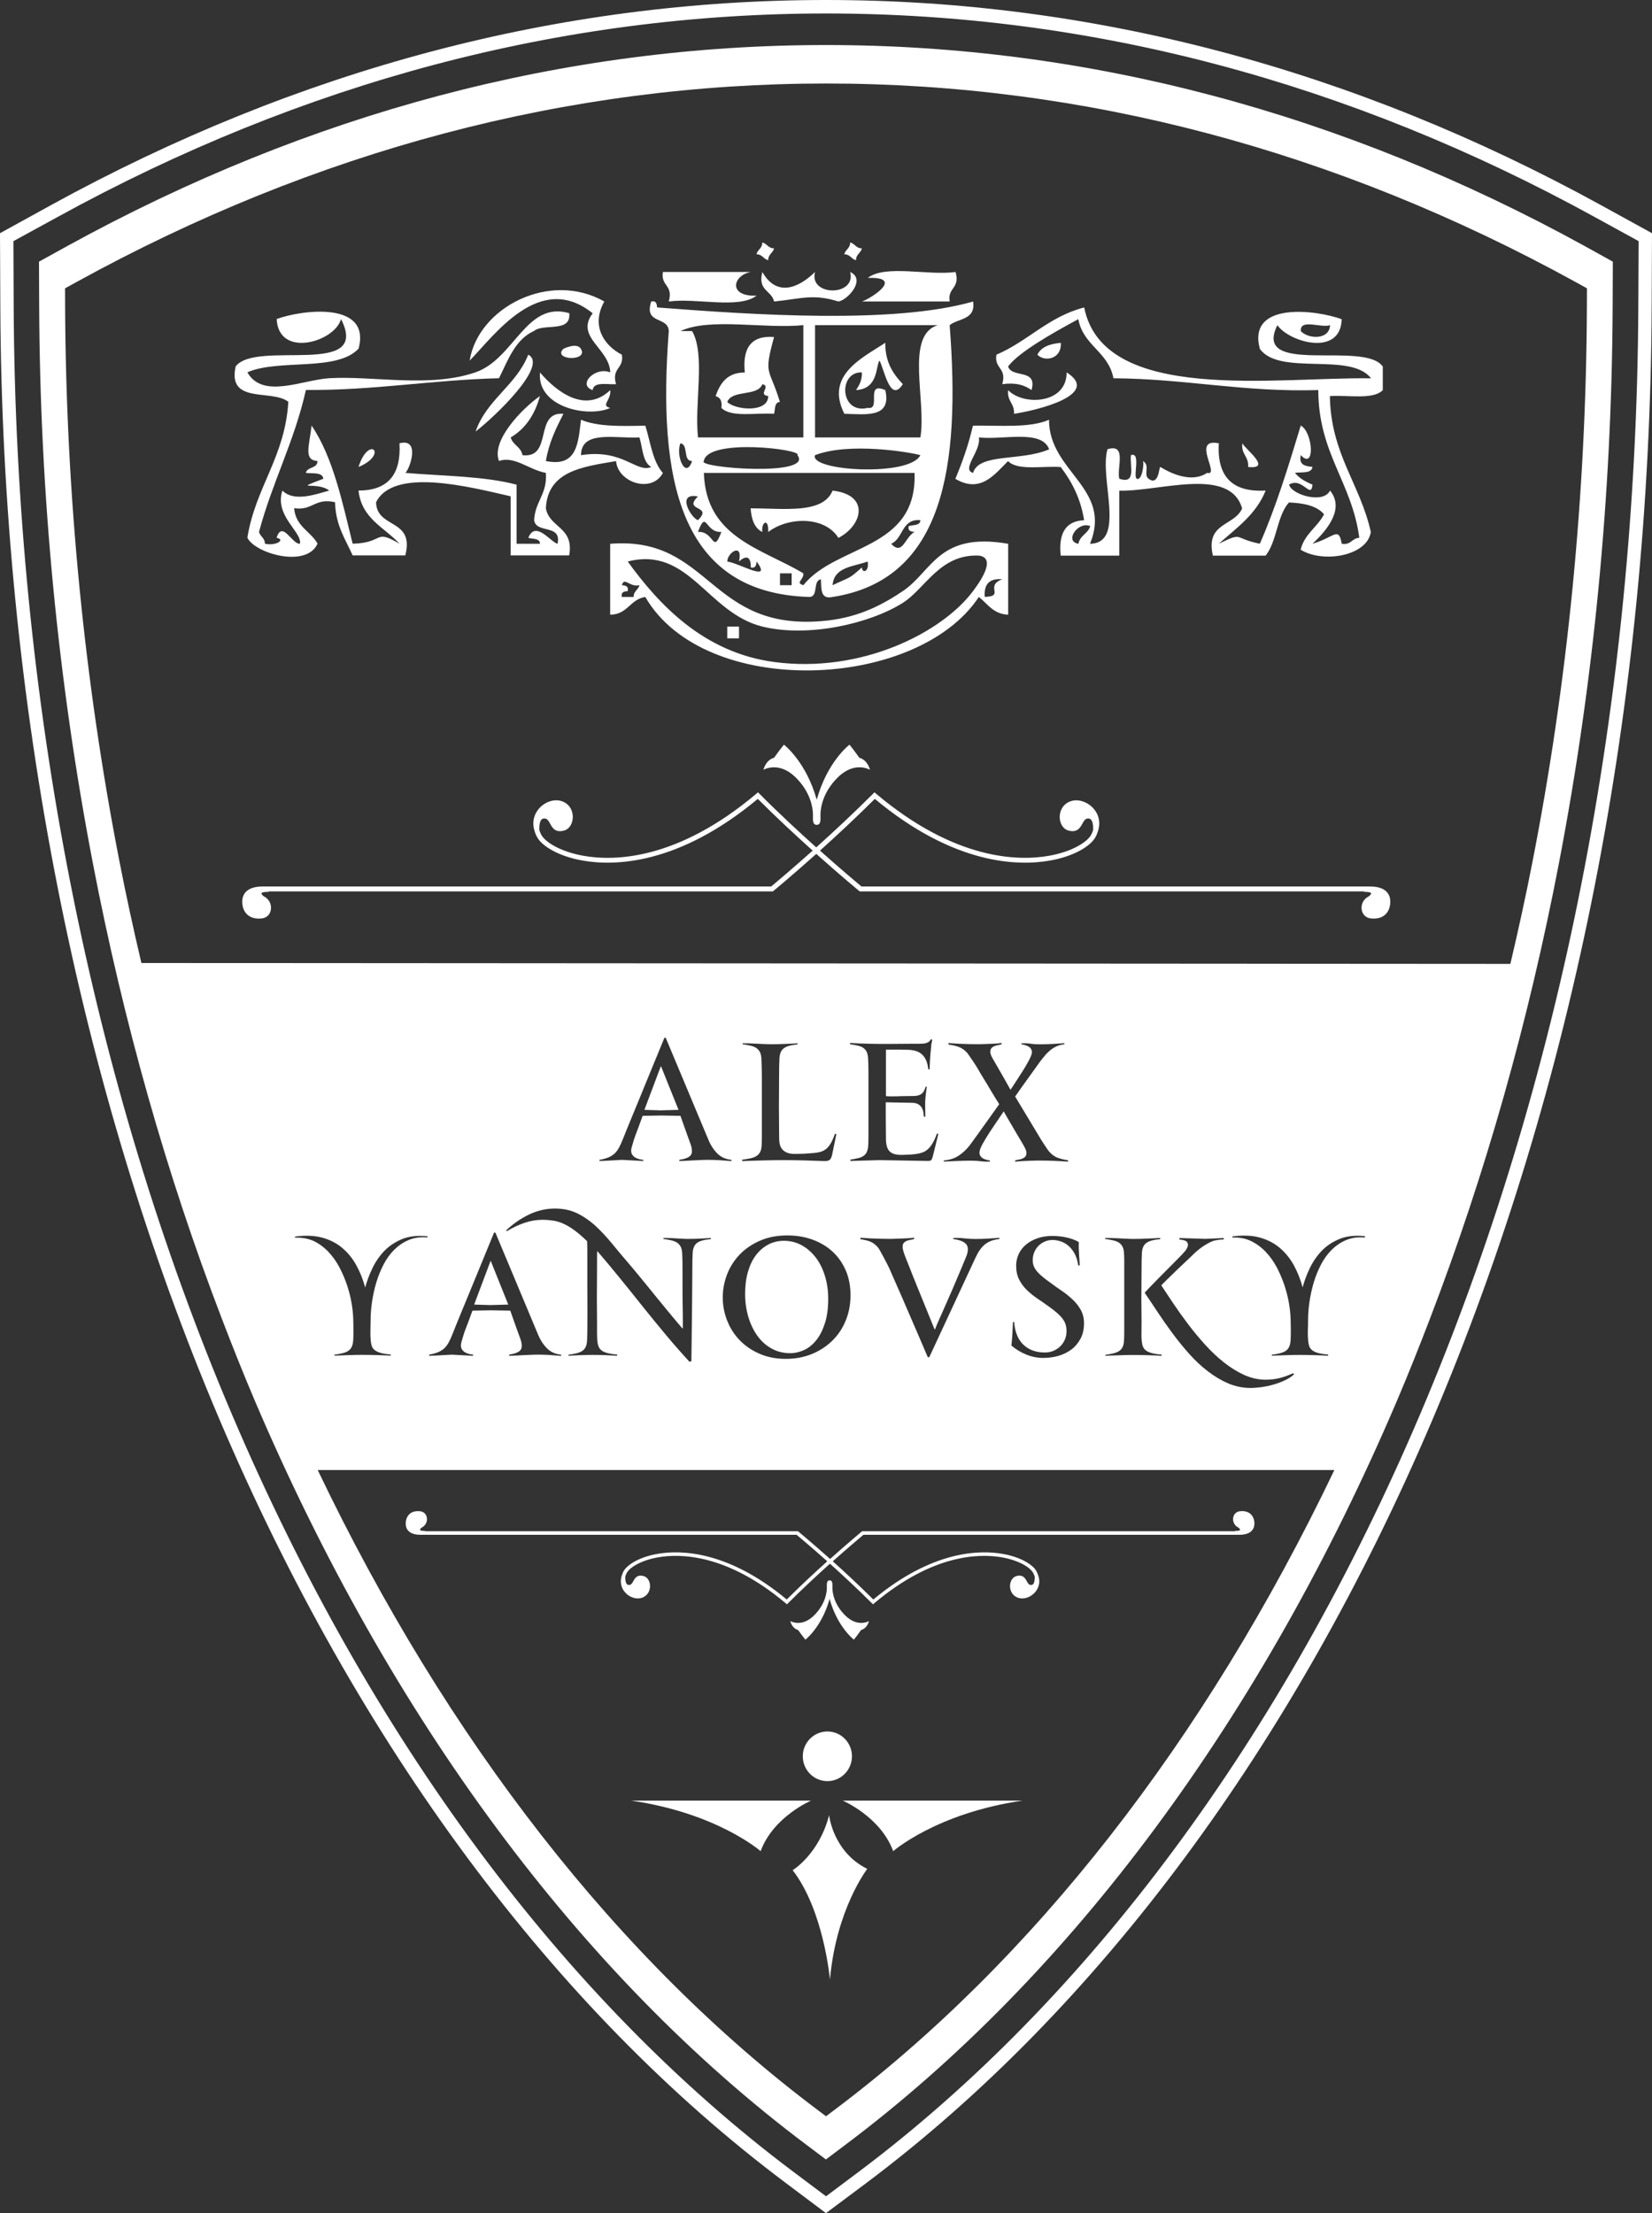
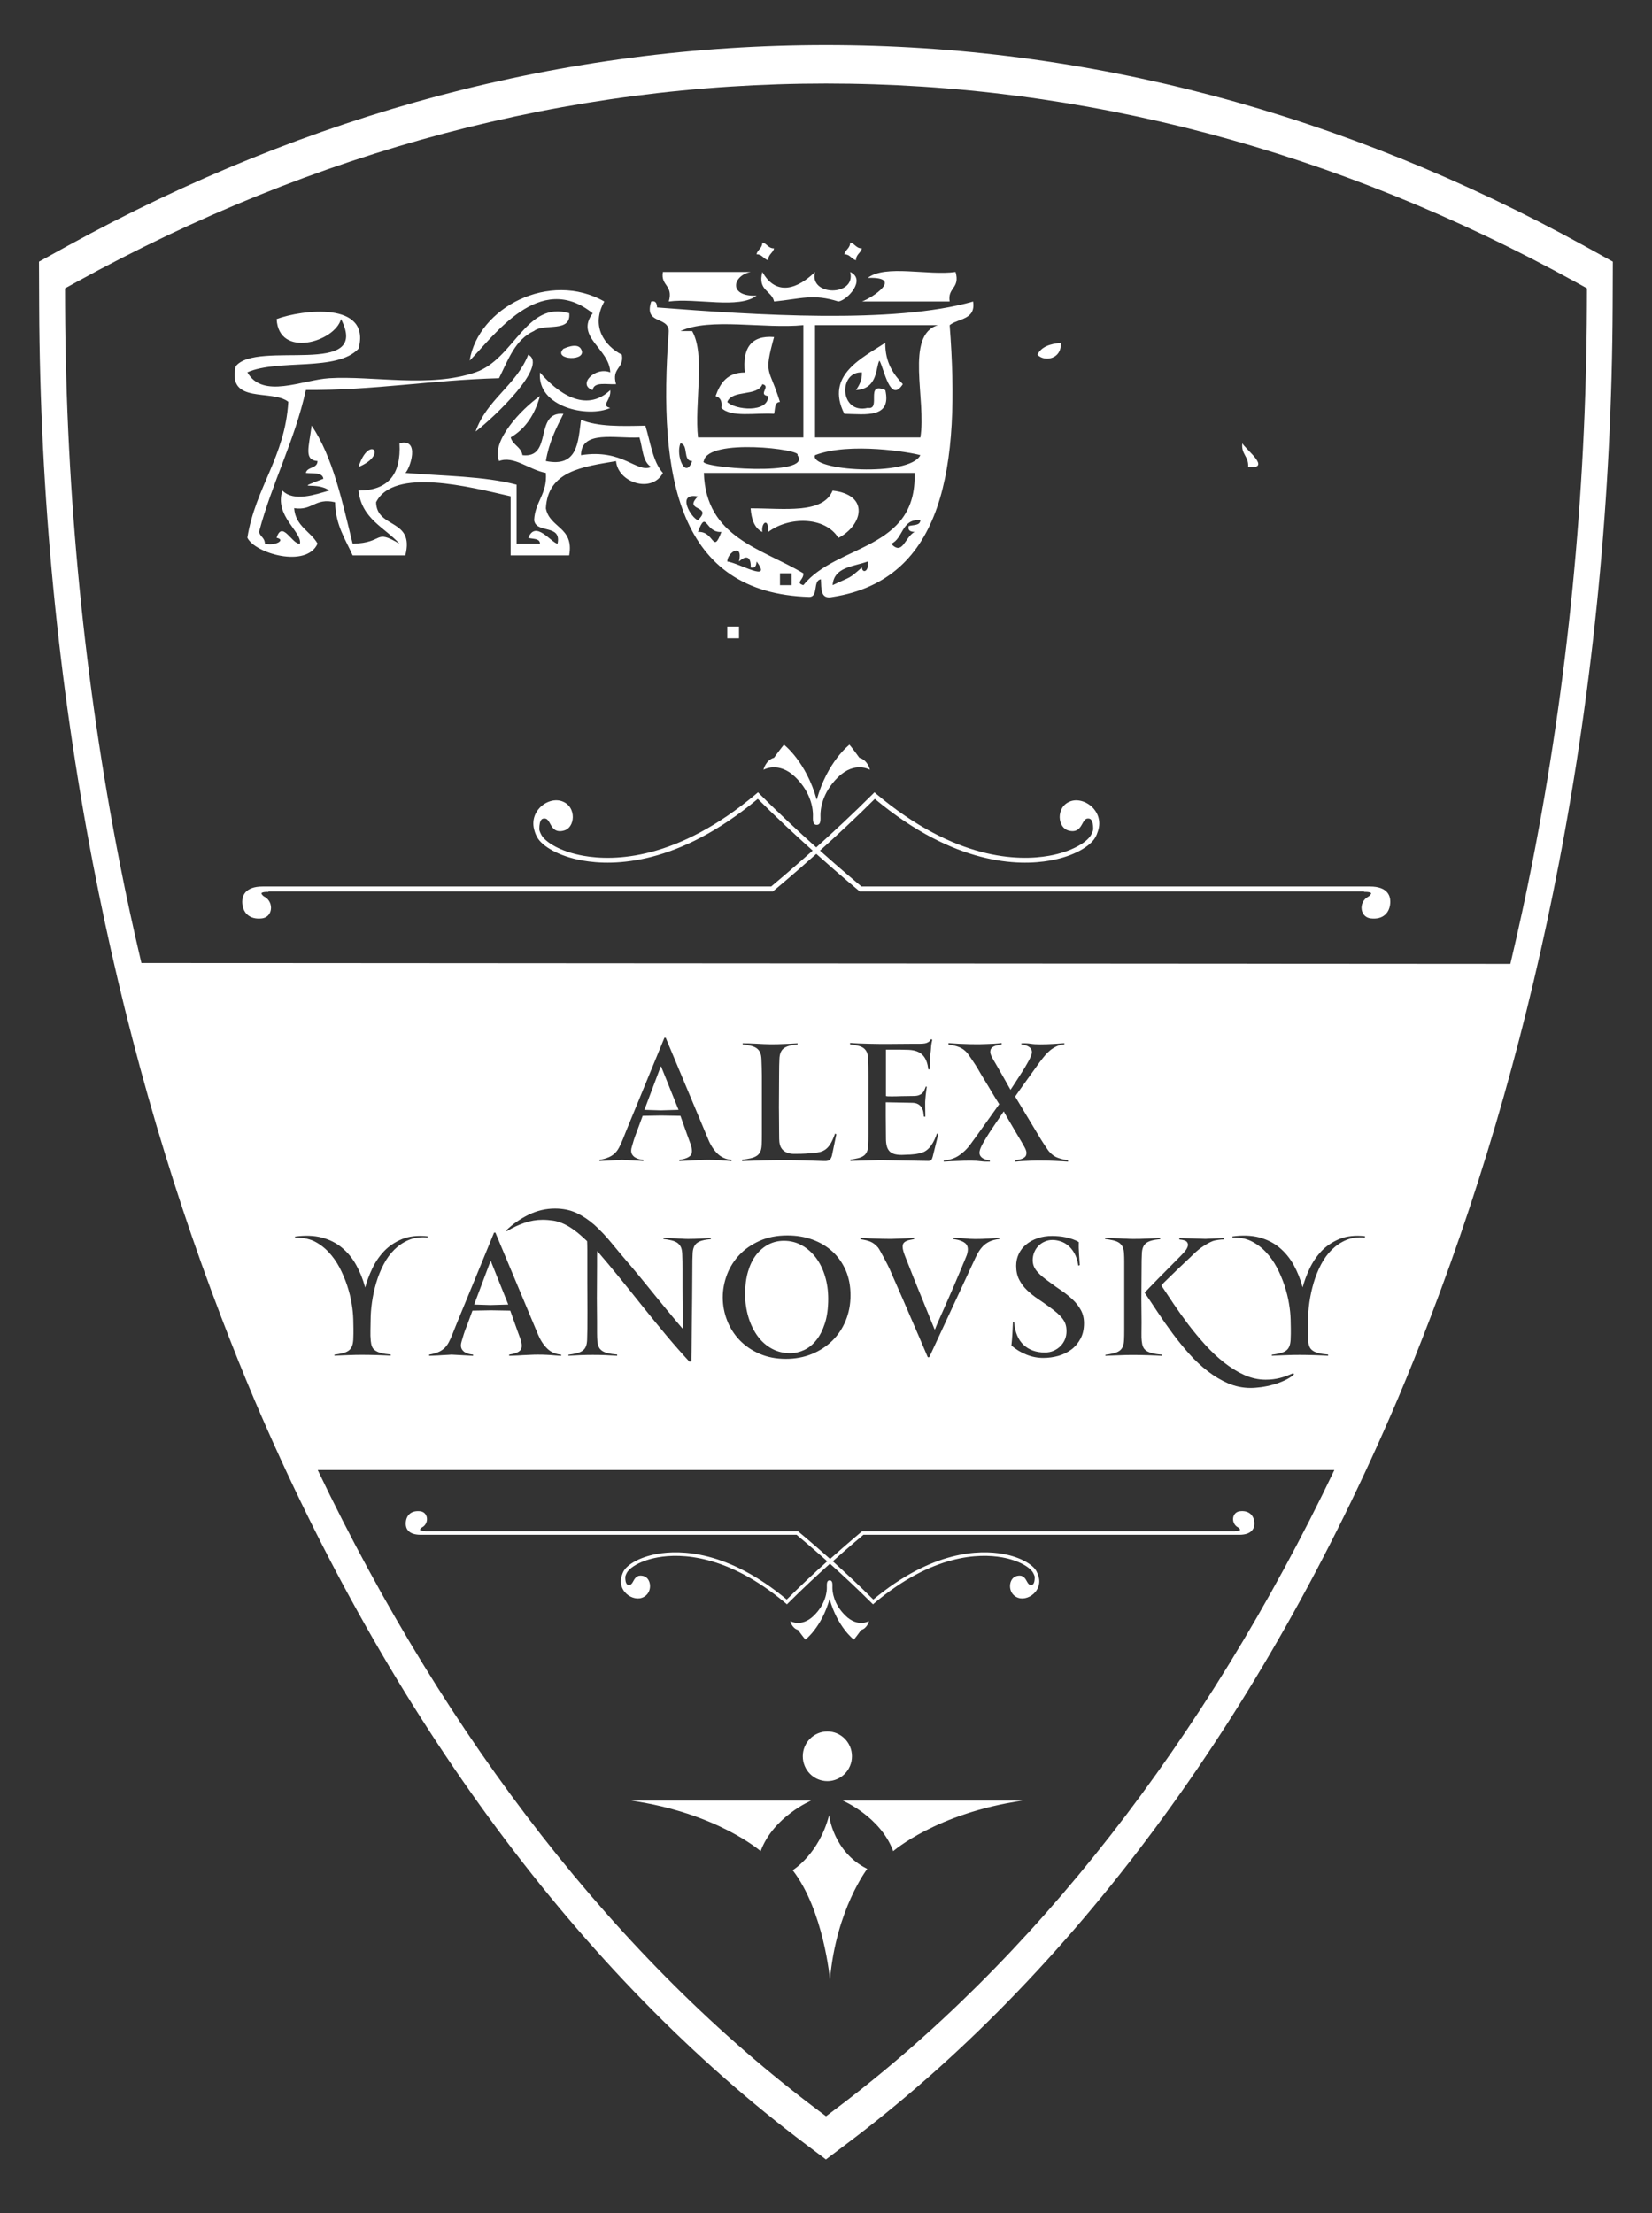
<svg xmlns="http://www.w3.org/2000/svg" width="56" height="75" viewBox="0 0 56 75" fill="none">
  <rect x="0" y="0" width="56" height="75" fill="#333333" stroke="none" />
  <path d="M26.239 8.416C26.04 8.418 26.002 8.253 25.841 8.217C25.841 8.418 25.68 8.456 25.644 8.617C25.841 8.617 25.879 8.779 26.04 8.818C26.04 8.615 26.203 8.578 26.239 8.416Z" fill="white" />
  <path d="M29.217 8.416C29.018 8.418 28.98 8.253 28.819 8.217C28.819 8.418 28.658 8.456 28.619 8.617C28.819 8.617 28.857 8.779 29.016 8.818C29.018 8.615 29.179 8.578 29.217 8.416Z" fill="white" />
  <path d="M25.843 9.217C25.674 9.857 26.156 9.837 26.241 10.218C27.165 10.124 27.565 9.948 28.422 10.218C28.727 10.171 29.373 9.474 28.819 9.217C29.037 10.051 27.41 10.051 27.628 9.217C27.063 9.771 26.322 10.068 25.843 9.217Z" fill="white" />
  <path d="M20.091 10.617C19.483 11.425 20.667 11.812 20.686 12.62C20.182 12.409 19.555 13.041 20.091 13.219C20.127 12.924 20.569 13.037 20.883 13.02C20.72 12.456 21.162 12.503 21.08 12.02C20.48 11.714 20.021 11.043 20.485 10.218C18.634 9.162 16.209 10.423 15.92 12.221C16.746 11.385 18.29 9.168 20.091 10.617Z" fill="white" />
  <path d="M19.692 11.821C19.555 11.59 19.095 11.823 19.097 11.821C18.714 12.206 19.957 12.265 19.692 11.821Z" fill="white" />
  <path d="M28.622 14.023C29.365 14.04 30.227 14.175 30.011 13.221C29.306 12.911 29.89 13.903 29.416 13.822C28.461 14.05 28.408 12.588 29.217 12.62C29.225 12.896 29.122 13.061 29.018 13.219C29.782 13.178 29.681 12.407 29.812 12.219C29.966 12.479 30.172 13.698 30.604 13.018C30.282 12.676 30.005 12.289 30.009 11.616C29.255 12.12 27.954 12.704 28.622 14.023Z" fill="white" />
  <path d="M35.96 11.62C35.592 11.65 35.297 11.752 35.166 12.02C35.399 12.272 35.992 12.18 35.96 11.62Z" fill="white" />
  <path d="M16.122 14.623C16.753 14.142 18.606 12.379 17.907 12.02C17.492 13.069 16.499 13.535 16.122 14.623Z" fill="white" />
  <path d="M20.686 13.221C19.849 14.014 18.89 13.307 18.305 12.623C18.197 13.805 19.942 14.166 20.686 13.824C20.347 13.741 20.726 13.565 20.686 13.221Z" fill="white" />
-   <path d="M34.175 13.221C34.13 13.602 34.397 13.664 34.372 14.023C35.115 13.914 37.356 13.379 36.157 12.62C36.161 13.706 34.672 13.751 34.175 13.221Z" fill="white" />
-   <path d="M30.604 20.031C29.966 20.459 29.164 20.91 28.024 21.032C24.017 21.459 24.127 18.155 20.684 18.428C20.684 19.23 20.684 20.031 20.684 20.831C21.274 20.829 21.357 20.309 21.874 20.23C23.882 23.697 31.089 23.4 33.181 20.23C33.48 20.463 33.666 20.809 34.175 20.831C34.175 20.031 34.175 19.23 34.175 18.428C31.805 18.018 31.608 19.358 30.604 20.031ZM21.478 20.23C21.347 20.23 21.213 20.23 21.08 20.23C21.044 20.059 21.158 20.042 21.279 20.031C21.315 19.86 21.2 19.841 21.08 19.83C21.169 19.533 21.334 19.91 21.675 19.83C21.639 19.991 21.476 20.029 21.478 20.23ZM33.976 19.63C33.359 19.863 34.082 20.207 33.381 20.228C33.347 19.794 33.544 19.593 33.976 19.63ZM32.984 20.031C31.959 21.412 29.232 22.834 26.239 22.434C23.841 22.113 22.323 20.472 21.279 19.029C23.352 18.497 23.973 20.769 25.841 21.233C27.383 21.613 29.473 21.143 30.602 20.431C31.369 19.948 31.856 18.772 33.181 18.828C33.836 18.911 33.124 19.843 32.984 20.031Z" fill="white" />
  <path d="M24.653 21.633C24.786 21.633 24.917 21.633 25.051 21.633C25.051 21.498 25.051 21.365 25.051 21.233C24.919 21.233 24.786 21.233 24.653 21.233C24.653 21.365 24.653 21.498 24.653 21.633Z" fill="white" />
-   <path d="M46.874 13.221C46.874 12.956 46.874 12.687 46.874 12.422C46.241 11.522 42.431 12.77 43.301 11.019C43.693 11.592 45.442 12.105 45.482 10.818C44.642 10.506 42.272 10.196 42.706 11.821C43.369 12.753 45.787 11.915 46.476 12.821C43.288 12.768 37.403 13.702 36.752 10.419C35.541 10.731 34.846 11.564 33.777 12.02C33.694 12.503 34.139 12.456 33.974 13.02C34.435 12.956 34.736 13.052 34.967 13.219C35.177 12.475 34.298 12.828 34.173 12.419C34.524 11.945 35.642 11.306 36.553 10.816C36.718 11.716 37.576 11.919 37.743 12.819C40.177 12.834 42.164 13.296 44.688 13.219C44.688 15.357 45.828 16.342 46.078 18.225C45.823 18.236 45.802 18.482 45.482 18.426C45.379 17.819 45.22 18.221 44.491 18.426C45.046 17.913 45.567 17.214 45.086 16.624C44.862 17.092 43.778 16.763 43.697 16.423C44.148 16.148 44.443 16.941 44.491 16.423C44.256 16.325 44.042 16.209 43.896 16.023C44.129 15.991 44.459 16.058 44.491 15.822C44.248 15.799 44.021 15.763 44.093 15.423C44.593 15.955 44.506 14.636 44.093 14.422C43.676 15.803 43.254 17.18 42.706 18.426C41.774 18.24 42.176 18.012 41.316 18.426C41.912 17.894 42.581 17.434 42.903 16.624C41.778 16.69 41.249 16.156 41.316 15.023C40.355 14.829 41.391 16.143 40.918 16.026C40.26 16.464 39.351 15.822 39.33 15.825C39.288 15.829 39.283 16.485 38.934 16.224C38.747 16.088 39.006 15.752 38.735 15.624C38.8 15.656 38.716 16.308 38.536 16.224C38.394 16.156 38.688 15.309 38.337 15.423C38.29 15.778 38.536 16.425 37.941 16.224C37.852 15.846 38.209 15.019 37.542 15.224C37.254 16.201 38.186 18.409 36.949 18.428C37.724 16.543 35.554 15.991 35.56 14.224C34.92 14.512 33.895 14.412 32.98 14.425C32.832 15.074 32.62 15.664 32.385 16.227C33.241 16.733 33.713 16.077 34.171 15.626C34.499 15.961 35.335 15.784 35.956 15.827C36.331 16.319 36.63 16.883 36.75 17.629C36.115 17.657 35.878 18.082 35.956 18.83C36.619 18.83 37.28 18.83 37.941 18.83C37.941 18.097 37.941 17.362 37.941 16.628C39.29 16.665 41.689 15.793 42.106 17.229C41.848 17.836 40.853 17.699 41.115 18.83C41.71 18.83 42.306 18.83 42.901 18.83C43.288 18.354 43.284 17.483 43.693 17.028C44.201 17.049 44.639 17.141 44.883 17.428C44.656 17.868 44.22 18.093 44.089 18.629C44.851 19.097 46.344 18.843 46.469 18.029C46.105 16.395 45.114 15.391 45.08 13.424C45.709 13.381 46.544 13.557 46.874 13.221ZM45.086 11.019C45.065 11.528 44.347 11.494 44.095 11.22C44.061 10.784 44.798 11.128 45.086 11.019ZM32.985 16.026C32.569 15.91 33.27 15.269 33.181 14.824C34.016 14.916 35.314 14.542 35.564 15.226C34.622 15.639 33.186 15.344 32.985 16.026ZM36.557 18.428C36.064 18.347 36.547 17.652 36.956 17.828C36.884 18.09 36.604 18.142 36.557 18.428Z" fill="white" />
  <path d="M18.504 17.227C18.568 15.957 19.752 15.818 20.883 15.626C20.948 16.359 22.094 16.729 22.471 16.028C22.124 15.643 22.05 14.982 21.876 14.425C21.061 14.444 20.25 14.463 19.695 14.224C19.597 14.993 19.58 15.844 18.504 15.624C18.608 14.993 18.852 14.508 19.099 14.023C18.089 13.939 18.756 15.545 17.71 15.425C17.663 15.139 17.384 15.087 17.312 14.824C17.812 14.529 18.131 14.05 18.303 13.422C17.676 13.862 16.643 14.944 16.916 15.624C17.428 15.434 17.935 15.923 18.504 16.026C18.557 16.746 18.138 16.99 18.106 17.627C18.17 18.099 19.047 17.744 18.9 18.428C18.665 18.371 18.151 17.62 17.909 18.227C18.064 18.272 18.301 18.234 18.305 18.428C18.041 18.428 17.776 18.428 17.511 18.428C17.511 17.761 17.511 17.092 17.511 16.425C16.414 16.133 15.022 16.133 13.741 16.026C13.896 15.889 14.258 14.833 13.542 15.023C13.603 16.088 13.144 16.624 12.153 16.624C12.258 17.584 13.036 17.87 13.542 18.426C12.661 17.909 13.051 18.396 11.954 18.426C11.598 16.983 11.286 15.495 10.564 14.422C10.467 15.177 10.3 15.59 10.763 15.624C10.761 15.889 10.416 15.808 10.367 16.026C10.6 16.055 10.928 15.991 10.962 16.224C9.859 16.648 10.746 16.297 11.159 16.624C10.706 16.752 9.963 17.022 9.573 16.624C9.291 17.483 10.246 18.024 10.168 18.426C9.903 18.456 9.569 17.612 9.376 18.225C9.694 18.287 9.359 18.509 8.98 18.426C8.98 18.225 8.817 18.187 8.781 18.024C9.228 16.342 9.98 14.961 10.369 13.217C12.697 13.23 14.66 12.875 16.916 12.817C17.225 12.195 17.464 11.502 18.106 11.214C18.436 10.947 19.368 11.287 19.296 10.613C17.833 10.184 17.439 12.159 16.122 12.616C14.571 13.153 12.64 12.729 11.162 12.817C10.244 12.873 8.904 13.535 8.385 12.616C9.45 12.154 11.418 12.605 12.155 11.815C12.589 10.192 10.217 10.5 9.378 10.812C9.446 12.154 11.354 11.586 11.56 10.812C12.591 12.828 8.7 11.502 7.989 12.415C7.697 13.713 9.217 13.176 9.774 13.617C9.658 15.5 8.664 16.5 8.385 18.221C8.637 18.755 10.395 19.264 10.765 18.422C10.524 17.999 10.018 17.84 9.971 17.221C10.596 17.319 10.672 16.859 11.358 17.02C11.375 17.804 11.708 18.268 11.954 18.822C12.551 18.822 13.144 18.822 13.739 18.822C14.063 17.56 12.769 17.932 12.748 17.02C13.347 15.827 15.933 16.504 17.31 16.819C17.31 17.488 17.31 18.155 17.31 18.822C17.973 18.822 18.631 18.822 19.294 18.822C19.468 17.853 18.629 17.9 18.504 17.227ZM21.677 14.824C21.787 15.181 21.779 15.656 22.075 15.825C21.577 16.043 21.124 15.2 19.695 15.425C19.699 14.563 20.861 14.869 21.677 14.824ZM9.772 11.22C10.96 11.836 10.744 10.479 9.772 11.22V11.22Z" fill="white" />
  <path d="M12.153 15.825C12.506 14.715 13.184 15.397 12.153 15.825V15.825Z" fill="white" />
  <path d="M42.113 15.023C42.068 15.402 42.337 15.466 42.31 15.825C43.14 15.91 42.219 15.226 42.113 15.023Z" fill="white" />
  <path d="M28.223 16.626C27.895 17.43 26.565 17.223 25.445 17.227C25.472 17.601 25.574 17.896 25.841 18.029C25.796 17.689 26.065 17.532 26.04 18.029C26.726 17.505 27.965 17.49 28.42 18.229C29.244 17.802 29.494 16.769 28.223 16.626Z" fill="white" />
  <path d="M22.67 11.22C22.293 16.205 23.001 20.098 27.431 20.23C27.758 20.228 27.541 19.674 27.827 19.632C27.846 19.946 27.8 20.326 28.226 20.23C32.006 19.642 32.561 15.797 32.192 11.019C32.487 10.782 33.08 10.846 32.987 10.218C30.308 10.989 25.566 10.673 22.274 10.419C22.264 10.297 22.245 10.181 22.075 10.218C21.819 11.009 22.651 10.703 22.67 11.22ZM23.659 16.825C23.13 17.34 24.191 17.111 23.659 17.627C23.435 17.565 22.903 16.678 23.659 16.825ZM23.659 18.026C23.956 17.238 23.894 18.063 24.454 18.026C24.157 18.815 24.221 17.99 23.659 18.026ZM23.858 15.624C23.992 14.835 27.23 15.23 27.031 15.423C27.599 16.169 23.594 15.852 23.858 15.624ZM24.653 19.029C24.655 18.723 25.195 18.371 25.051 19.029C25.294 18.805 25.46 18.856 25.449 19.23C25.618 19.266 25.635 19.151 25.648 19.029C26.201 19.771 25.051 19.08 24.653 19.029ZM26.836 19.831C26.705 19.831 26.572 19.831 26.44 19.831C26.44 19.698 26.44 19.563 26.44 19.429C26.574 19.429 26.705 19.429 26.836 19.429C26.836 19.563 26.836 19.696 26.836 19.831ZM27.232 19.831C26.944 19.743 27.253 19.655 27.232 19.429C25.822 18.584 23.928 18.225 23.86 16.026C26.241 16.026 28.622 16.026 31.002 16.026C31.093 18.655 28.359 18.43 27.232 19.831ZM29.217 19.23C28.749 19.64 28.886 19.518 28.224 19.831C28.27 19.209 28.927 19.206 29.414 19.029C29.469 19.386 29.225 19.439 29.217 19.23ZM30.803 17.828C30.767 17.997 30.881 18.016 31.002 18.026C30.661 18.215 30.602 18.843 30.208 18.428C30.627 18.251 30.553 17.573 31.199 17.627C31.195 17.821 30.956 17.781 30.803 17.828ZM27.628 11.019C29.016 11.019 30.405 11.019 31.796 11.019C30.665 11.349 31.413 13.572 31.199 14.824C30.009 14.824 28.819 14.824 27.628 14.824C27.628 13.555 27.628 12.287 27.628 11.019ZM27.628 15.425C28.804 14.972 30.884 15.331 31.199 15.425C30.831 16.171 27.414 15.959 27.628 15.425ZM27.232 11.019C27.232 12.287 27.232 13.555 27.232 14.824C26.042 14.824 24.852 14.824 23.662 14.824C23.532 13.687 23.922 12.024 23.462 11.22C23.331 11.22 23.198 11.22 23.066 11.22C24.06 10.754 25.907 11.152 27.232 11.019ZM23.066 15.023C23.352 15.068 23.134 15.622 23.462 15.624C23.238 16.267 22.895 15.431 23.066 15.023Z" fill="white" />
  <path d="M22.67 10.218C23.6 10.089 25.047 10.481 25.646 10.019C24.672 10.06 24.835 9.333 25.447 9.217C24.453 9.217 23.462 9.217 22.471 9.217C22.389 9.7 22.833 9.651 22.67 10.218Z" fill="white" />
  <path d="M29.217 10.218C30.208 10.218 31.199 10.218 32.192 10.218C32.112 9.737 32.555 9.784 32.392 9.217C31.462 9.348 30.015 8.956 29.416 9.418C30.665 9.375 29.551 10.104 29.217 10.218Z" fill="white" />
  <path d="M24.453 13.822C24.784 14.157 25.618 13.982 26.239 14.023C26.283 13.869 26.245 13.627 26.438 13.623C26.076 12.43 25.875 12.749 26.239 11.421C25.451 11.359 25.165 11.806 25.248 12.623C24.653 12.623 24.413 12.982 24.257 13.424C24.411 13.465 24.487 13.589 24.453 13.822ZM25.843 13.02C26.154 13.091 25.669 13.373 26.042 13.422C26.038 14.003 24.919 13.894 24.653 13.623C24.82 13.191 25.676 13.452 25.843 13.02Z" fill="white" />
-   <path d="M27.999 75L26.627 73.97C18.773 68.081 12.142 59.139 7.444 48.113C2.641 36.829 0.07 23.785 0.011 10.391L0 7.903L1.713 6.96C10.113 2.341 18.957 0 27.999 0C37.042 0 45.885 2.343 54.285 6.96L56 7.903L55.989 10.393C55.93 23.787 53.361 36.833 48.556 48.115C43.86 59.141 37.227 68.083 29.376 73.972L27.999 75ZM0.455 8.172L0.464 10.389C0.523 23.721 3.079 36.705 7.862 47.931C12.527 58.885 19.108 67.76 26.898 73.602L28.001 74.429L29.105 73.602C36.892 67.762 43.472 58.885 48.138 47.931C52.918 36.705 55.477 23.723 55.536 10.389L55.547 8.172L54.071 7.362C45.739 2.781 36.968 0.457 28.003 0.457C19.038 0.457 10.268 2.781 1.936 7.362L0.455 8.172Z" fill="white" />
  <path d="M46.44 30.042C46.44 30.042 29.259 30.042 29.202 30.042C29.087 29.946 28.533 29.484 27.796 28.826C28.359 28.319 29.013 27.714 29.655 27.073C32.36 29.326 34.533 29.351 35.594 29.163C36.428 29.016 36.964 28.665 37.125 28.385C37.167 28.315 37.195 28.242 37.218 28.169C37.246 28.082 37.263 27.994 37.263 27.909C37.263 27.733 37.206 27.569 37.089 27.425C36.89 27.18 36.56 27.064 36.301 27.15C36.017 27.246 35.92 27.494 35.922 27.693C35.926 27.913 36.041 28.092 36.204 28.142C36.513 28.233 36.615 28.05 36.689 27.917C36.733 27.836 36.773 27.765 36.839 27.744C36.928 27.725 36.964 27.757 36.975 27.767C37.04 27.827 37.057 27.971 37.057 28.071C37.057 28.099 37.055 28.118 37.053 28.135C37.036 28.191 37.013 28.248 36.981 28.302C36.843 28.541 36.341 28.862 35.562 29.001C34.524 29.185 32.381 29.157 29.7 26.9L29.642 26.85L29.59 26.904C28.927 27.567 28.249 28.195 27.669 28.717C27.09 28.197 26.41 27.569 25.748 26.904L25.695 26.85L25.637 26.9C22.956 29.159 20.815 29.187 19.775 29.001C18.996 28.862 18.494 28.541 18.356 28.302C18.324 28.246 18.301 28.191 18.284 28.135C18.284 28.118 18.282 28.097 18.282 28.071C18.282 27.973 18.297 27.829 18.362 27.767C18.375 27.757 18.411 27.725 18.5 27.744C18.566 27.765 18.606 27.836 18.65 27.917C18.724 28.052 18.824 28.236 19.135 28.142C19.299 28.092 19.413 27.913 19.417 27.693C19.419 27.492 19.324 27.246 19.04 27.15C18.782 27.062 18.451 27.177 18.252 27.425C18.136 27.569 18.079 27.735 18.079 27.909C18.079 27.994 18.096 28.082 18.123 28.169C18.144 28.24 18.174 28.313 18.216 28.385C18.377 28.665 18.915 29.016 19.75 29.163C20.809 29.351 22.984 29.326 25.688 27.073C26.33 27.714 26.984 28.319 27.548 28.826C26.813 29.482 26.256 29.946 26.142 30.042C26.082 30.042 8.904 30.042 8.904 30.042C8.302 30.042 8.211 30.365 8.211 30.557C8.211 30.739 8.273 30.897 8.385 30.997C8.506 31.104 8.671 31.147 8.88 31.123C9.039 31.104 9.154 30.993 9.181 30.833C9.213 30.651 9.12 30.465 8.957 30.384C8.902 30.356 8.859 30.292 8.863 30.268C8.866 30.258 8.914 30.219 9.099 30.226C9.099 30.226 9.099 30.213 9.099 30.209C9.48 30.209 26.199 30.209 26.199 30.209L26.222 30.189C26.233 30.181 26.838 29.681 27.671 28.937C28.503 29.681 29.109 30.181 29.119 30.189L29.143 30.209C29.143 30.209 45.859 30.209 46.243 30.209C46.243 30.211 46.243 30.226 46.243 30.226C46.427 30.219 46.474 30.258 46.478 30.268C46.484 30.292 46.44 30.356 46.385 30.384C46.221 30.467 46.128 30.651 46.16 30.833C46.188 30.993 46.304 31.104 46.461 31.123C46.668 31.147 46.836 31.106 46.954 30.997C47.067 30.897 47.128 30.739 47.128 30.557C47.13 30.365 47.041 30.042 46.44 30.042Z" fill="white" />
  <path d="M26.957 26.331C27.524 26.88 27.558 27.464 27.558 27.616C27.558 27.767 27.535 27.953 27.686 27.953C27.836 27.953 27.812 27.767 27.812 27.616C27.812 27.464 27.846 26.88 28.414 26.331C28.982 25.782 29.49 26.087 29.49 26.087C29.49 26.087 29.42 25.76 29.13 25.679C28.922 25.386 28.795 25.236 28.795 25.236C28.795 25.236 28.043 25.807 27.686 27.103C27.325 25.807 26.574 25.236 26.574 25.236C26.574 25.236 26.447 25.388 26.239 25.679C25.951 25.76 25.879 26.087 25.879 26.087C25.879 26.087 26.391 25.784 26.957 26.331Z" fill="white" />
  <path d="M14.262 52.012C14.262 52.012 26.961 52.012 27.003 52.012C27.088 52.083 27.499 52.425 28.043 52.91C27.626 53.284 27.143 53.733 26.669 54.205C24.669 52.54 23.062 52.521 22.278 52.66C21.662 52.769 21.266 53.028 21.145 53.235C21.114 53.288 21.095 53.342 21.078 53.395C21.056 53.459 21.046 53.526 21.046 53.588C21.046 53.716 21.088 53.84 21.173 53.944C21.319 54.126 21.565 54.212 21.755 54.148C21.965 54.077 22.037 53.893 22.035 53.746C22.033 53.583 21.948 53.451 21.827 53.414C21.599 53.346 21.524 53.483 21.469 53.581C21.436 53.641 21.408 53.692 21.357 53.707C21.291 53.722 21.264 53.699 21.256 53.69C21.207 53.645 21.196 53.538 21.196 53.466C21.196 53.447 21.198 53.431 21.198 53.419C21.211 53.378 21.228 53.335 21.251 53.295C21.353 53.117 21.724 52.88 22.3 52.777C23.066 52.641 24.651 52.662 26.633 54.331L26.675 54.368L26.715 54.329C27.205 53.84 27.707 53.374 28.134 52.991C28.562 53.376 29.064 53.84 29.553 54.329L29.594 54.368L29.636 54.331C31.618 52.662 33.2 52.641 33.969 52.777C34.545 52.88 34.916 53.117 35.018 53.295C35.041 53.335 35.058 53.378 35.073 53.419C35.073 53.431 35.075 53.447 35.075 53.466C35.075 53.538 35.064 53.645 35.016 53.69C35.005 53.699 34.98 53.722 34.914 53.707C34.865 53.692 34.836 53.639 34.804 53.581C34.749 53.483 34.675 53.346 34.446 53.414C34.325 53.451 34.24 53.583 34.238 53.746C34.236 53.893 34.308 54.077 34.518 54.148C34.709 54.212 34.952 54.126 35.1 53.944C35.185 53.838 35.23 53.716 35.23 53.588C35.23 53.523 35.217 53.459 35.196 53.395C35.179 53.342 35.157 53.288 35.128 53.235C35.009 53.028 34.611 52.769 33.995 52.66C33.211 52.521 31.606 52.54 29.604 54.205C29.13 53.733 28.647 53.284 28.23 52.91C28.774 52.425 29.185 52.083 29.268 52.012C29.312 52.012 42.009 52.012 42.009 52.012C42.454 52.012 42.522 51.773 42.522 51.632C42.522 51.497 42.475 51.382 42.392 51.307C42.303 51.228 42.181 51.196 42.026 51.215C41.909 51.228 41.825 51.311 41.803 51.429C41.78 51.563 41.848 51.7 41.969 51.762C42.009 51.781 42.041 51.831 42.039 51.848C42.036 51.856 42.001 51.884 41.865 51.88C41.865 51.88 41.865 51.89 41.865 51.892C41.581 51.892 29.225 51.892 29.225 51.892L29.208 51.905C29.202 51.912 28.753 52.282 28.139 52.831C27.522 52.282 27.076 51.912 27.067 51.905L27.05 51.892C27.05 51.892 14.694 51.892 14.41 51.892C14.41 51.89 14.41 51.88 14.41 51.88C14.275 51.884 14.239 51.854 14.237 51.848C14.232 51.831 14.264 51.783 14.304 51.762C14.425 51.7 14.493 51.563 14.47 51.429C14.448 51.311 14.364 51.228 14.247 51.215C14.093 51.198 13.97 51.228 13.883 51.307C13.8 51.382 13.754 51.497 13.754 51.632C13.752 51.775 13.817 52.012 14.262 52.012Z" fill="white" />
  <path d="M28.662 54.755C28.242 54.349 28.217 53.917 28.217 53.806C28.217 53.694 28.234 53.556 28.124 53.556C28.014 53.556 28.029 53.692 28.029 53.806C28.029 53.919 28.003 54.349 27.584 54.755C27.165 55.161 26.79 54.936 26.79 54.936C26.79 54.936 26.84 55.178 27.054 55.238C27.207 55.454 27.302 55.565 27.302 55.565C27.302 55.565 27.857 55.142 28.122 54.184C28.387 55.142 28.944 55.565 28.944 55.565C28.944 55.565 29.037 55.454 29.191 55.238C29.405 55.178 29.456 54.936 29.456 54.936C29.456 54.936 29.081 55.161 28.662 54.755Z" fill="white" />
  <path d="M28.88 59.517C28.88 59.054 28.507 58.677 28.048 58.677C27.588 58.677 27.213 59.054 27.213 59.517C27.213 59.983 27.586 60.36 28.048 60.36C28.505 60.36 28.88 59.983 28.88 59.517Z" fill="white" />
  <path d="M30.278 62.733C30.278 62.733 31.752 61.441 34.666 61.02H28.567C28.567 61.02 29.846 61.561 30.278 62.733Z" fill="white" />
  <path d="M27.495 61.02H21.393C24.309 61.441 25.784 62.733 25.784 62.733C26.216 61.561 27.495 61.02 27.495 61.02Z" fill="white" />
  <path d="M29.399 63.333C28.238 62.762 28.105 61.516 28.105 61.516C27.762 62.839 26.87 63.378 26.87 63.378C27.927 64.744 28.134 67.087 28.134 67.087C28.344 64.699 29.399 63.333 29.399 63.333Z" fill="white" />
  <path d="M16.651 42.763C16.647 42.748 16.643 42.741 16.634 42.741C16.624 42.741 16.617 42.75 16.617 42.763L16.073 44.21L16.624 44.227L17.229 44.21L16.662 42.797C16.66 42.788 16.655 42.778 16.651 42.763Z" fill="white" />
  <path d="M25.68 45.277C25.813 45.458 25.972 45.602 26.163 45.704C26.351 45.807 26.561 45.858 26.79 45.858C26.946 45.858 27.101 45.822 27.256 45.751C27.41 45.681 27.548 45.569 27.666 45.422C27.787 45.275 27.885 45.082 27.961 44.849C28.037 44.616 28.075 44.338 28.075 44.016C28.075 43.74 28.039 43.483 27.965 43.244C27.893 43.004 27.789 42.797 27.658 42.622C27.524 42.447 27.366 42.305 27.181 42.203C26.997 42.1 26.794 42.049 26.572 42.049C26.383 42.049 26.209 42.09 26.048 42.173C25.89 42.256 25.75 42.374 25.631 42.528C25.512 42.682 25.421 42.872 25.356 43.094C25.29 43.319 25.258 43.569 25.258 43.849C25.258 44.131 25.297 44.394 25.371 44.64C25.445 44.883 25.549 45.095 25.68 45.277Z" fill="white" />
  <path d="M22.422 36.164C22.418 36.149 22.414 36.143 22.405 36.143C22.395 36.143 22.389 36.151 22.389 36.164L21.844 37.611L22.395 37.628L23.001 37.611L22.433 36.198C22.431 36.19 22.427 36.179 22.422 36.164Z" fill="white" />
  <path d="M53.719 8.339C45.497 3.818 36.843 1.526 27.999 1.526C19.154 1.526 10.501 3.818 2.279 8.339L1.322 8.867L1.328 10.384C1.355 16.81 1.976 23.15 3.147 29.249C4.179 34.618 5.644 39.798 7.516 44.678C7.872 45.608 8.239 46.529 8.624 47.436C13.216 58.215 19.686 66.948 27.34 72.687L27.997 73.181L28.653 72.687C36.307 66.948 42.778 58.215 47.369 47.436C47.755 46.529 48.121 45.608 48.477 44.678C50.349 39.798 51.815 34.618 52.846 29.249C54.018 23.15 54.638 16.81 54.666 10.384L54.672 8.867L53.719 8.339ZM10.001 41.944V41.906C10.342 41.859 10.645 41.869 10.907 41.938C11.17 42.008 11.399 42.121 11.591 42.282C11.784 42.442 11.945 42.637 12.074 42.87C12.204 43.103 12.305 43.357 12.379 43.631C12.434 43.425 12.513 43.212 12.617 42.994C12.72 42.773 12.854 42.577 13.019 42.401C13.184 42.228 13.387 42.092 13.629 41.991C13.87 41.893 14.158 41.861 14.493 41.897V41.935C14.258 41.914 14.046 41.942 13.862 42.019C13.675 42.096 13.512 42.207 13.368 42.348C13.224 42.491 13.101 42.66 13 42.857C12.898 43.053 12.816 43.259 12.752 43.475C12.688 43.691 12.642 43.908 12.61 44.129C12.578 44.349 12.563 44.554 12.563 44.744C12.563 44.862 12.561 44.977 12.557 45.093C12.553 45.208 12.557 45.324 12.568 45.441C12.576 45.518 12.589 45.582 12.612 45.636C12.633 45.689 12.669 45.732 12.722 45.768C12.773 45.802 12.841 45.832 12.924 45.854C13.008 45.875 13.114 45.892 13.245 45.903V45.941C13.188 45.937 13.118 45.935 13.036 45.931C12.953 45.926 12.868 45.924 12.777 45.922C12.686 45.92 12.597 45.918 12.511 45.916C12.424 45.914 12.345 45.914 12.275 45.914C12.21 45.914 12.134 45.914 12.051 45.916C11.966 45.918 11.882 45.92 11.795 45.924C11.708 45.929 11.623 45.931 11.545 45.933C11.466 45.935 11.396 45.937 11.337 45.941V45.909C11.439 45.894 11.528 45.879 11.606 45.86C11.685 45.841 11.75 45.815 11.803 45.781C11.856 45.747 11.896 45.7 11.924 45.64C11.951 45.582 11.968 45.503 11.975 45.403C11.981 45.255 11.983 45.131 11.981 45.026C11.977 44.922 11.975 44.817 11.975 44.71C11.97 44.552 11.954 44.374 11.92 44.174C11.888 43.975 11.835 43.77 11.767 43.56C11.697 43.351 11.61 43.148 11.507 42.949C11.401 42.75 11.276 42.575 11.13 42.421C10.983 42.267 10.818 42.145 10.632 42.055C10.441 41.972 10.232 41.933 10.001 41.944ZM28.262 71.52L28.001 71.717L27.741 71.522C20.974 66.447 15.152 58.983 10.77 49.817H45.233C40.848 58.981 35.028 66.445 28.262 71.52ZM25.82 36.153C25.817 36.057 25.815 35.972 25.811 35.895C25.807 35.796 25.792 35.717 25.762 35.657C25.733 35.6 25.692 35.553 25.64 35.516C25.587 35.482 25.521 35.454 25.443 35.437C25.364 35.418 25.275 35.403 25.174 35.388V35.356C25.231 35.356 25.303 35.356 25.385 35.358C25.468 35.36 25.555 35.364 25.644 35.369C25.733 35.375 25.82 35.38 25.902 35.382C25.985 35.386 26.059 35.388 26.12 35.388C26.192 35.388 26.271 35.388 26.355 35.386C26.438 35.384 26.523 35.382 26.605 35.377C26.688 35.373 26.768 35.371 26.843 35.367C26.917 35.362 26.982 35.36 27.035 35.356V35.394C26.923 35.405 26.828 35.42 26.752 35.441C26.675 35.461 26.614 35.491 26.567 35.527C26.521 35.563 26.485 35.61 26.461 35.67C26.438 35.728 26.423 35.803 26.421 35.89C26.417 35.952 26.415 36.027 26.413 36.115C26.41 36.202 26.41 36.305 26.41 36.423L26.404 37.534C26.404 37.579 26.404 37.643 26.406 37.727C26.408 37.812 26.408 37.904 26.408 38.005C26.408 38.105 26.408 38.208 26.41 38.31C26.413 38.413 26.413 38.507 26.413 38.59C26.413 38.663 26.421 38.733 26.438 38.795C26.455 38.859 26.485 38.915 26.529 38.962C26.574 39.009 26.631 39.045 26.703 39.071C26.775 39.097 26.866 39.108 26.976 39.103C27.044 39.103 27.105 39.103 27.156 39.101C27.207 39.099 27.253 39.097 27.298 39.095C27.342 39.093 27.383 39.09 27.423 39.086C27.463 39.082 27.51 39.08 27.565 39.075C27.66 39.069 27.743 39.054 27.812 39.035C27.882 39.016 27.948 38.981 28.005 38.936C28.062 38.889 28.115 38.825 28.164 38.742C28.211 38.659 28.259 38.55 28.306 38.417L28.351 38.438L28.204 39.148C28.194 39.199 28.173 39.246 28.141 39.289C28.109 39.332 28.041 39.351 27.938 39.347C27.709 39.34 27.482 39.332 27.26 39.325C27.037 39.319 26.806 39.315 26.571 39.315C26.332 39.315 26.095 39.319 25.864 39.325C25.631 39.332 25.396 39.34 25.157 39.347V39.302C25.267 39.287 25.362 39.27 25.443 39.253C25.525 39.234 25.593 39.208 25.646 39.174C25.701 39.139 25.741 39.093 25.771 39.033C25.8 38.975 25.815 38.896 25.82 38.795C25.824 38.718 25.826 38.601 25.826 38.441C25.826 38.28 25.826 38.114 25.826 37.934C25.826 37.757 25.826 37.586 25.826 37.419C25.826 37.254 25.826 37.128 25.826 37.038C25.826 36.951 25.826 36.857 25.826 36.754C25.826 36.654 25.826 36.551 25.826 36.446C25.822 36.348 25.822 36.249 25.82 36.153ZM25.754 42.049C26.027 41.927 26.338 41.867 26.69 41.867C26.999 41.867 27.283 41.914 27.546 42.01C27.808 42.106 28.033 42.241 28.223 42.416C28.414 42.592 28.562 42.806 28.67 43.053C28.778 43.304 28.831 43.584 28.831 43.896C28.831 44.203 28.776 44.49 28.668 44.753C28.56 45.016 28.408 45.245 28.211 45.437C28.014 45.629 27.783 45.779 27.514 45.888C27.245 45.997 26.953 46.05 26.637 46.05C26.311 46.05 26.014 45.993 25.752 45.879C25.489 45.766 25.265 45.614 25.078 45.422C24.892 45.23 24.75 45.009 24.651 44.757C24.551 44.505 24.5 44.24 24.5 43.966C24.5 43.703 24.549 43.445 24.644 43.194C24.739 42.944 24.881 42.72 25.066 42.523C25.252 42.327 25.483 42.169 25.754 42.049ZM30.24 37.154C30.341 37.154 30.447 37.151 30.555 37.147C30.682 37.147 30.82 37.145 30.97 37.141C31.042 37.141 31.102 37.132 31.148 37.115C31.193 37.098 31.231 37.077 31.261 37.049C31.29 37.021 31.314 36.989 31.33 36.951C31.349 36.912 31.366 36.867 31.386 36.816C31.392 36.816 31.4 36.82 31.407 36.827L31.417 36.837C31.411 36.874 31.404 36.914 31.398 36.961C31.392 37.008 31.388 37.053 31.381 37.102C31.375 37.149 31.371 37.194 31.369 37.237C31.364 37.28 31.362 37.314 31.362 37.34C31.362 37.38 31.362 37.425 31.362 37.474C31.362 37.523 31.362 37.573 31.364 37.62C31.366 37.667 31.366 37.712 31.366 37.752C31.366 37.793 31.366 37.823 31.366 37.846L31.318 37.84C31.314 37.793 31.307 37.742 31.299 37.686C31.29 37.63 31.271 37.581 31.244 37.534C31.216 37.489 31.176 37.451 31.123 37.419C31.07 37.389 31 37.372 30.913 37.372L30.026 37.355V37.831L30.032 38.582C30.032 38.68 30.041 38.765 30.06 38.836C30.077 38.907 30.108 38.966 30.155 39.016C30.199 39.063 30.263 39.097 30.343 39.116C30.424 39.135 30.528 39.144 30.655 39.135C30.706 39.131 30.746 39.129 30.776 39.129C30.805 39.129 30.833 39.129 30.858 39.127C30.884 39.125 30.909 39.122 30.936 39.12C30.964 39.118 31 39.114 31.049 39.108C31.129 39.097 31.201 39.08 31.269 39.056C31.337 39.033 31.398 38.994 31.455 38.943C31.513 38.892 31.566 38.823 31.616 38.738C31.667 38.652 31.716 38.543 31.762 38.411L31.807 38.432L31.616 39.204C31.602 39.255 31.585 39.293 31.566 39.313C31.546 39.334 31.51 39.343 31.46 39.343L29.825 39.315L28.827 39.343V39.298C28.929 39.283 29.018 39.266 29.092 39.248C29.166 39.229 29.227 39.204 29.276 39.169C29.325 39.135 29.363 39.088 29.388 39.028C29.414 38.971 29.428 38.892 29.433 38.791C29.437 38.714 29.439 38.597 29.439 38.436C29.439 38.276 29.439 38.109 29.439 37.93C29.439 37.752 29.439 37.581 29.439 37.414C29.439 37.25 29.439 37.124 29.439 37.034C29.439 36.946 29.439 36.852 29.439 36.75C29.439 36.649 29.439 36.549 29.439 36.448C29.439 36.348 29.439 36.249 29.437 36.153C29.435 36.057 29.433 35.972 29.428 35.895C29.424 35.796 29.41 35.717 29.384 35.657C29.359 35.6 29.32 35.553 29.272 35.516C29.223 35.482 29.16 35.454 29.083 35.437C29.007 35.418 28.918 35.403 28.816 35.388V35.343C28.897 35.349 28.994 35.356 29.111 35.36C29.227 35.364 29.348 35.367 29.471 35.371C29.594 35.375 29.714 35.377 29.831 35.377C29.947 35.377 30.047 35.377 30.132 35.377L30.943 35.371C31.034 35.371 31.112 35.371 31.18 35.371C31.248 35.371 31.305 35.367 31.354 35.358C31.402 35.349 31.443 35.332 31.477 35.311C31.508 35.29 31.538 35.255 31.563 35.213L31.602 35.24C31.58 35.326 31.566 35.411 31.561 35.499C31.555 35.587 31.549 35.651 31.542 35.692C31.538 35.732 31.534 35.777 31.532 35.826C31.527 35.875 31.525 35.927 31.523 35.978C31.521 36.029 31.519 36.078 31.517 36.123C31.515 36.168 31.515 36.207 31.515 36.237H31.466C31.447 36.031 31.386 35.871 31.28 35.758C31.174 35.645 31.013 35.585 30.795 35.576L30.511 35.57H30.032V37.143C30.068 37.154 30.138 37.154 30.24 37.154ZM33.601 36.978C33.529 36.854 33.448 36.722 33.364 36.585C33.279 36.448 33.205 36.324 33.143 36.213C33.124 36.181 33.099 36.138 33.065 36.087C33.031 36.036 32.995 35.982 32.959 35.927C32.923 35.871 32.889 35.822 32.855 35.775C32.824 35.73 32.798 35.698 32.785 35.679C32.701 35.587 32.612 35.523 32.512 35.484C32.415 35.446 32.294 35.418 32.152 35.399V35.349C32.214 35.354 32.286 35.358 32.368 35.362C32.451 35.369 32.533 35.373 32.622 35.375C32.711 35.377 32.794 35.382 32.877 35.384C32.959 35.386 33.029 35.386 33.093 35.386C33.114 35.386 33.156 35.386 33.218 35.386C33.279 35.386 33.351 35.384 33.429 35.38C33.51 35.375 33.594 35.373 33.688 35.369C33.781 35.364 33.868 35.358 33.952 35.347V35.392C33.908 35.403 33.866 35.411 33.821 35.42C33.777 35.429 33.736 35.439 33.698 35.456C33.66 35.474 33.628 35.495 33.605 35.525C33.582 35.555 33.569 35.595 33.569 35.651C33.569 35.696 33.588 35.751 33.624 35.822C33.66 35.892 33.705 35.969 33.755 36.053C33.802 36.134 33.851 36.217 33.9 36.305C33.948 36.393 33.997 36.478 34.044 36.557C34.09 36.636 34.132 36.711 34.168 36.778C34.204 36.844 34.234 36.895 34.255 36.931C34.27 36.91 34.298 36.865 34.34 36.803C34.382 36.739 34.429 36.664 34.484 36.581C34.539 36.497 34.596 36.408 34.656 36.314C34.715 36.22 34.768 36.134 34.81 36.057C34.897 35.907 34.95 35.796 34.969 35.728C34.984 35.67 34.984 35.621 34.967 35.58C34.95 35.54 34.925 35.508 34.889 35.482C34.852 35.456 34.81 35.435 34.764 35.422C34.717 35.407 34.668 35.397 34.622 35.39V35.358C34.738 35.352 34.842 35.354 34.933 35.369C35.024 35.384 35.13 35.39 35.255 35.39C35.403 35.39 35.551 35.386 35.7 35.377C35.846 35.369 35.973 35.36 36.079 35.352V35.39C35.977 35.401 35.886 35.424 35.81 35.461C35.731 35.497 35.66 35.544 35.594 35.597C35.528 35.653 35.467 35.713 35.412 35.781C35.355 35.85 35.297 35.922 35.24 35.999C35.185 36.072 35.113 36.175 35.02 36.305C34.927 36.435 34.836 36.562 34.745 36.688C34.639 36.833 34.529 36.991 34.412 37.16C34.518 37.333 34.62 37.502 34.717 37.667C34.8 37.806 34.889 37.953 34.982 38.107C35.075 38.261 35.153 38.394 35.219 38.502C35.238 38.532 35.263 38.573 35.295 38.627C35.327 38.68 35.363 38.733 35.399 38.789C35.435 38.844 35.469 38.896 35.503 38.943C35.535 38.99 35.56 39.024 35.579 39.041C35.662 39.133 35.753 39.197 35.852 39.234C35.95 39.27 36.068 39.3 36.206 39.321V39.366C36.145 39.362 36.072 39.358 35.99 39.353C35.907 39.347 35.825 39.343 35.74 39.34C35.655 39.336 35.571 39.334 35.49 39.332C35.407 39.33 35.337 39.33 35.274 39.33C35.249 39.33 35.204 39.33 35.143 39.33C35.081 39.33 35.009 39.332 34.931 39.336C34.85 39.34 34.766 39.345 34.675 39.347C34.584 39.351 34.497 39.358 34.412 39.368V39.323C34.452 39.313 34.495 39.304 34.541 39.296C34.588 39.289 34.628 39.276 34.666 39.259C34.704 39.242 34.734 39.221 34.759 39.191C34.783 39.161 34.795 39.12 34.795 39.065C34.795 39.02 34.776 38.964 34.74 38.894C34.704 38.825 34.66 38.748 34.609 38.663C34.562 38.586 34.509 38.496 34.45 38.396C34.393 38.295 34.334 38.197 34.276 38.099C34.219 38.002 34.166 37.915 34.122 37.836C34.075 37.757 34.046 37.699 34.026 37.662C34.012 37.684 33.978 37.733 33.925 37.81C33.872 37.887 33.813 37.974 33.745 38.075C33.677 38.175 33.609 38.276 33.539 38.383C33.472 38.49 33.414 38.582 33.37 38.659C33.323 38.736 33.287 38.802 33.262 38.857C33.236 38.913 33.22 38.956 33.213 38.99C33.198 39.048 33.2 39.099 33.215 39.137C33.232 39.178 33.258 39.21 33.292 39.236C33.325 39.261 33.368 39.281 33.414 39.296C33.461 39.31 33.51 39.321 33.556 39.328V39.366C33.44 39.37 33.336 39.366 33.245 39.353C33.154 39.34 33.046 39.334 32.923 39.334C32.851 39.334 32.771 39.334 32.686 39.336C32.601 39.338 32.514 39.34 32.43 39.345C32.345 39.349 32.264 39.351 32.188 39.355C32.112 39.36 32.046 39.364 31.991 39.366V39.328C32.199 39.308 32.372 39.251 32.512 39.154C32.652 39.058 32.773 38.943 32.874 38.81C32.9 38.774 32.934 38.725 32.978 38.667C33.023 38.609 33.069 38.543 33.12 38.473C33.171 38.402 33.226 38.325 33.283 38.244C33.34 38.163 33.398 38.084 33.453 38.007C33.584 37.823 33.724 37.626 33.872 37.419C33.779 37.271 33.688 37.126 33.601 36.978ZM36.577 42.483C36.585 42.615 36.593 42.743 36.602 42.874L36.553 42.891C36.528 42.722 36.483 42.583 36.42 42.47C36.356 42.359 36.282 42.269 36.2 42.203C36.117 42.136 36.028 42.089 35.935 42.062C35.842 42.034 35.757 42.021 35.676 42.021C35.581 42.021 35.494 42.04 35.412 42.077C35.329 42.113 35.259 42.162 35.2 42.222C35.141 42.282 35.094 42.355 35.058 42.44C35.024 42.526 35.007 42.613 35.007 42.703C35.007 42.78 35.02 42.85 35.045 42.912C35.071 42.974 35.109 43.036 35.16 43.094C35.21 43.152 35.272 43.212 35.342 43.269C35.412 43.327 35.494 43.391 35.59 43.458C35.717 43.554 35.848 43.646 35.983 43.737C36.119 43.829 36.244 43.93 36.358 44.037C36.473 44.144 36.566 44.263 36.638 44.394C36.71 44.524 36.746 44.674 36.746 44.843C36.746 45.041 36.708 45.215 36.63 45.362C36.551 45.51 36.449 45.634 36.322 45.73C36.193 45.826 36.047 45.899 35.88 45.948C35.712 45.995 35.541 46.018 35.363 46.018C35.166 46.018 34.975 45.98 34.791 45.905C34.605 45.83 34.437 45.728 34.285 45.599C34.3 45.465 34.31 45.336 34.317 45.219C34.325 45.101 34.331 44.962 34.338 44.8H34.376C34.406 45.144 34.511 45.403 34.698 45.576C34.882 45.749 35.124 45.834 35.418 45.834C35.526 45.834 35.628 45.815 35.717 45.775C35.808 45.734 35.886 45.681 35.952 45.614C36.017 45.548 36.066 45.471 36.102 45.386C36.136 45.3 36.153 45.208 36.153 45.114C36.153 45.026 36.142 44.947 36.121 44.881C36.1 44.813 36.064 44.749 36.017 44.687C35.971 44.625 35.909 44.56 35.833 44.494C35.757 44.428 35.666 44.357 35.56 44.281C35.433 44.188 35.304 44.099 35.17 44.009C35.037 43.919 34.918 43.823 34.81 43.718C34.702 43.614 34.615 43.496 34.547 43.363C34.48 43.231 34.446 43.075 34.446 42.895C34.446 42.752 34.475 42.62 34.533 42.496C34.59 42.374 34.672 42.267 34.781 42.177C34.889 42.087 35.018 42.015 35.168 41.963C35.319 41.91 35.486 41.884 35.672 41.884C35.738 41.884 35.81 41.889 35.89 41.895C35.971 41.901 36.051 41.914 36.132 41.931C36.214 41.948 36.293 41.97 36.369 41.998C36.445 42.025 36.513 42.057 36.57 42.094C36.564 42.22 36.568 42.35 36.577 42.483ZM32.044 44.246C32.127 44.062 32.214 43.861 32.309 43.641C32.404 43.421 32.497 43.199 32.593 42.97C32.624 42.889 32.658 42.812 32.69 42.737C32.722 42.662 32.749 42.594 32.773 42.532C32.83 42.359 32.819 42.233 32.741 42.151C32.66 42.07 32.519 42.017 32.311 41.987V41.955C32.428 41.948 32.55 41.95 32.679 41.965C32.809 41.98 32.936 41.987 33.059 41.987C33.205 41.987 33.351 41.983 33.499 41.974C33.647 41.965 33.775 41.957 33.88 41.948V41.987C33.749 42.002 33.639 42.03 33.548 42.072C33.457 42.115 33.378 42.171 33.313 42.239C33.247 42.31 33.19 42.389 33.141 42.478C33.093 42.568 33.044 42.667 32.997 42.773L31.5 45.995H31.451C31.229 45.473 31.028 45.005 30.845 44.586C30.769 44.407 30.693 44.229 30.617 44.056C30.54 43.883 30.471 43.722 30.407 43.577C30.343 43.432 30.291 43.31 30.246 43.212C30.202 43.113 30.176 43.049 30.163 43.019C30.149 42.987 30.123 42.932 30.085 42.857C30.047 42.782 30.007 42.705 29.964 42.626C29.922 42.547 29.882 42.474 29.844 42.406C29.805 42.337 29.78 42.295 29.765 42.278C29.683 42.181 29.596 42.117 29.507 42.079C29.418 42.042 29.304 42.015 29.166 41.995V41.946C29.227 41.95 29.299 41.955 29.382 41.959C29.465 41.965 29.547 41.97 29.632 41.972C29.717 41.976 29.801 41.978 29.882 41.98C29.964 41.983 30.034 41.983 30.098 41.983C30.123 41.983 30.168 41.983 30.233 41.983C30.299 41.983 30.373 41.98 30.456 41.976C30.538 41.972 30.627 41.97 30.723 41.965C30.818 41.961 30.907 41.955 30.989 41.944V41.989C30.949 42 30.907 42.008 30.858 42.017C30.811 42.025 30.769 42.036 30.731 42.053C30.693 42.07 30.661 42.092 30.636 42.121C30.61 42.151 30.598 42.192 30.598 42.248C30.598 42.292 30.606 42.346 30.625 42.41C30.644 42.474 30.672 42.553 30.712 42.65C30.737 42.716 30.771 42.801 30.814 42.906C30.856 43.011 30.901 43.124 30.949 43.25C30.998 43.374 31.051 43.507 31.108 43.643C31.165 43.78 31.22 43.915 31.273 44.047C31.4 44.36 31.536 44.695 31.682 45.054C31.682 45.05 31.684 45.048 31.688 45.048C31.693 45.048 31.695 45.046 31.699 45.041C31.724 44.971 31.769 44.868 31.83 44.727C31.89 44.59 31.962 44.43 32.044 44.246ZM24.792 39.347C24.72 39.343 24.64 39.338 24.553 39.33C24.481 39.323 24.396 39.317 24.303 39.313C24.208 39.308 24.108 39.306 24.005 39.306C23.92 39.306 23.833 39.308 23.74 39.313C23.647 39.317 23.558 39.321 23.471 39.325C23.384 39.332 23.301 39.336 23.225 39.338C23.149 39.343 23.083 39.345 23.028 39.345V39.306C23.225 39.276 23.352 39.225 23.412 39.152C23.471 39.08 23.471 38.953 23.409 38.772C23.378 38.688 23.342 38.59 23.303 38.481C23.265 38.372 23.227 38.267 23.191 38.167C23.151 38.049 23.109 37.932 23.066 37.814L22.412 37.803L21.785 37.814C21.73 37.957 21.681 38.09 21.639 38.21C21.599 38.312 21.563 38.408 21.531 38.5C21.499 38.592 21.478 38.652 21.471 38.682C21.452 38.742 21.436 38.797 21.421 38.853C21.404 38.909 21.395 38.953 21.395 38.99C21.395 39.045 21.408 39.093 21.433 39.131C21.459 39.169 21.491 39.202 21.531 39.225C21.571 39.248 21.616 39.268 21.664 39.281C21.713 39.293 21.762 39.302 21.808 39.306V39.345L21.078 39.306C21.069 39.306 21.033 39.308 20.97 39.313C20.904 39.317 20.83 39.321 20.743 39.325C20.658 39.332 20.576 39.336 20.495 39.338C20.415 39.343 20.358 39.345 20.322 39.345V39.306C20.442 39.285 20.542 39.257 20.622 39.223C20.703 39.191 20.77 39.146 20.83 39.095C20.887 39.041 20.938 38.975 20.982 38.894C21.027 38.812 21.071 38.714 21.118 38.597C21.139 38.541 21.175 38.451 21.226 38.325C21.277 38.199 21.338 38.049 21.408 37.88C21.478 37.709 21.554 37.526 21.637 37.325C21.719 37.126 21.802 36.925 21.884 36.722C22.077 36.252 22.289 35.736 22.522 35.17H22.567L24.011 38.618C24.087 38.804 24.189 38.962 24.314 39.088C24.439 39.214 24.6 39.287 24.797 39.306V39.347H24.792ZM20.737 42.132C20.933 42.372 21.152 42.632 21.391 42.91C21.463 42.996 21.546 43.094 21.639 43.207C21.732 43.321 21.829 43.44 21.933 43.566C22.037 43.693 22.143 43.823 22.251 43.958C22.361 44.092 22.467 44.223 22.573 44.351C22.679 44.479 22.778 44.601 22.874 44.714C22.969 44.828 23.054 44.928 23.13 45.016H23.136C23.142 45.016 23.147 45.011 23.147 45.005C23.147 44.994 23.147 44.939 23.147 44.84C23.147 44.742 23.147 44.623 23.145 44.483C23.142 44.345 23.14 44.197 23.138 44.043C23.136 43.889 23.136 43.755 23.136 43.637C23.136 43.549 23.136 43.455 23.136 43.353C23.136 43.252 23.136 43.15 23.136 43.047C23.136 42.944 23.134 42.846 23.134 42.75C23.132 42.654 23.13 42.568 23.126 42.491C23.121 42.393 23.107 42.314 23.077 42.254C23.047 42.196 23.007 42.149 22.954 42.113C22.901 42.079 22.835 42.051 22.757 42.034C22.679 42.015 22.59 42 22.488 41.985V41.953C22.545 41.953 22.611 41.953 22.685 41.955C22.757 41.957 22.831 41.961 22.905 41.965C22.979 41.972 23.054 41.976 23.126 41.978C23.198 41.983 23.265 41.985 23.327 41.985C23.475 41.985 23.615 41.98 23.744 41.974C23.873 41.968 23.99 41.959 24.096 41.953V41.991C23.983 42.002 23.888 42.017 23.812 42.038C23.735 42.057 23.674 42.087 23.625 42.124C23.579 42.16 23.543 42.207 23.52 42.267C23.496 42.325 23.481 42.399 23.479 42.487C23.475 42.549 23.473 42.624 23.471 42.712C23.469 42.799 23.469 42.902 23.469 43.019L23.462 44.003L23.441 45.811C23.441 45.841 23.441 45.873 23.439 45.909C23.437 45.946 23.437 45.98 23.437 46.014V46.13L23.371 46.147C23.111 45.864 22.846 45.565 22.581 45.247C22.317 44.93 22.052 44.608 21.791 44.281C21.531 43.953 21.27 43.631 21.01 43.31C20.749 42.989 20.495 42.684 20.245 42.395C20.241 42.442 20.239 42.504 20.239 42.577C20.239 42.65 20.239 42.737 20.239 42.842L20.233 44.003L20.239 44.811C20.239 44.928 20.239 45.048 20.239 45.168C20.239 45.289 20.243 45.381 20.249 45.443C20.256 45.52 20.271 45.584 20.294 45.638C20.315 45.691 20.351 45.734 20.4 45.77C20.448 45.805 20.514 45.834 20.599 45.856C20.684 45.877 20.79 45.894 20.921 45.905V45.944C20.804 45.937 20.673 45.931 20.525 45.924C20.379 45.918 20.235 45.916 20.097 45.916C19.97 45.916 19.83 45.918 19.675 45.924C19.521 45.931 19.385 45.937 19.269 45.944V45.911C19.37 45.897 19.459 45.882 19.538 45.862C19.616 45.843 19.682 45.817 19.735 45.783C19.788 45.749 19.828 45.702 19.855 45.642C19.883 45.582 19.898 45.505 19.902 45.405C19.906 45.328 19.909 45.2 19.911 45.022C19.913 44.845 19.913 44.654 19.913 44.449C19.913 44.246 19.913 44.052 19.911 43.87C19.909 43.686 19.909 43.551 19.909 43.464C19.909 43.387 19.909 43.284 19.909 43.158C19.909 43.032 19.909 42.902 19.909 42.765C19.909 42.63 19.909 42.498 19.909 42.372C19.909 42.245 19.906 42.141 19.902 42.062C19.745 41.912 19.604 41.788 19.474 41.694C19.345 41.598 19.222 41.525 19.104 41.472C18.985 41.418 18.869 41.382 18.754 41.365C18.64 41.348 18.519 41.337 18.392 41.337C18.184 41.337 17.979 41.371 17.776 41.442C17.572 41.512 17.375 41.604 17.183 41.722L17.155 41.7C17.378 41.484 17.632 41.307 17.918 41.166C18.203 41.027 18.502 40.956 18.811 40.956C19.085 40.956 19.326 41.006 19.538 41.104C19.75 41.202 19.955 41.339 20.15 41.51C20.345 41.688 20.542 41.893 20.737 42.132ZM18.237 45.221C18.314 45.407 18.415 45.565 18.54 45.691C18.665 45.817 18.826 45.89 19.023 45.909V45.948C18.951 45.944 18.871 45.939 18.784 45.931C18.712 45.924 18.627 45.918 18.534 45.914C18.439 45.909 18.339 45.907 18.235 45.907C18.151 45.907 18.064 45.909 17.971 45.914C17.877 45.918 17.788 45.922 17.702 45.926C17.615 45.933 17.532 45.937 17.456 45.939C17.38 45.941 17.314 45.946 17.259 45.946V45.907C17.456 45.877 17.583 45.826 17.642 45.753C17.702 45.681 17.702 45.554 17.64 45.373C17.608 45.289 17.572 45.191 17.534 45.082C17.496 44.973 17.458 44.868 17.422 44.768C17.382 44.65 17.339 44.533 17.297 44.415L16.643 44.404L16.016 44.415C15.961 44.558 15.912 44.691 15.87 44.811C15.829 44.913 15.793 45.009 15.759 45.101C15.728 45.193 15.707 45.253 15.7 45.283C15.681 45.343 15.664 45.398 15.649 45.454C15.632 45.51 15.624 45.554 15.624 45.591C15.624 45.646 15.637 45.693 15.662 45.732C15.687 45.77 15.719 45.802 15.759 45.826C15.8 45.849 15.844 45.869 15.893 45.882C15.942 45.894 15.99 45.903 16.037 45.907V45.946L15.306 45.907C15.298 45.907 15.262 45.909 15.196 45.914C15.13 45.918 15.056 45.922 14.97 45.926C14.885 45.933 14.802 45.937 14.722 45.939C14.641 45.941 14.584 45.946 14.548 45.946V45.907C14.669 45.886 14.768 45.858 14.849 45.824C14.929 45.792 14.997 45.747 15.056 45.696C15.114 45.642 15.164 45.576 15.209 45.495C15.253 45.413 15.298 45.315 15.344 45.197C15.366 45.142 15.402 45.052 15.452 44.926C15.503 44.8 15.565 44.65 15.634 44.481C15.704 44.31 15.781 44.127 15.863 43.926C15.946 43.727 16.028 43.526 16.111 43.323C16.304 42.852 16.515 42.337 16.748 41.771H16.793L18.237 45.221ZM40.234 42.087C40.198 42.042 40.113 42.017 39.978 42.004V41.955L40.861 41.983L41.482 41.955V42.004C41.463 42.004 41.437 42.004 41.405 42.006C41.374 42.008 41.338 42.013 41.302 42.017C41.266 42.023 41.23 42.03 41.191 42.036C41.156 42.044 41.124 42.053 41.098 42.064C41.016 42.096 40.914 42.151 40.795 42.228C40.677 42.305 40.56 42.401 40.444 42.515C40.404 42.555 40.334 42.624 40.232 42.718C40.13 42.814 40.022 42.914 39.91 43.023C39.798 43.133 39.69 43.235 39.586 43.338C39.482 43.438 39.408 43.513 39.366 43.56C39.489 43.748 39.628 43.956 39.783 44.186C39.938 44.417 40.105 44.65 40.285 44.888C40.465 45.125 40.656 45.353 40.859 45.578C41.062 45.8 41.274 46.001 41.494 46.174C41.715 46.347 41.941 46.489 42.178 46.596C42.416 46.702 42.655 46.756 42.903 46.756C43.074 46.756 43.233 46.737 43.379 46.7C43.525 46.664 43.678 46.608 43.835 46.536L43.866 46.574C43.784 46.651 43.68 46.719 43.555 46.777C43.432 46.835 43.301 46.884 43.165 46.922C43.03 46.961 42.894 46.989 42.759 47.008C42.625 47.025 42.502 47.036 42.394 47.036C42.13 47.036 41.878 46.984 41.636 46.882C41.397 46.779 41.166 46.642 40.944 46.471C40.721 46.3 40.512 46.104 40.315 45.884C40.116 45.661 39.929 45.431 39.751 45.191C39.573 44.952 39.406 44.712 39.247 44.473C39.088 44.233 38.942 44.013 38.802 43.808C38.832 43.776 38.879 43.725 38.942 43.658C39.006 43.592 39.078 43.517 39.158 43.436C39.239 43.353 39.321 43.267 39.412 43.178C39.501 43.088 39.586 43.002 39.667 42.921C39.747 42.84 39.819 42.767 39.883 42.703C39.946 42.639 39.993 42.592 40.022 42.562C40.063 42.521 40.107 42.472 40.158 42.414C40.209 42.357 40.243 42.297 40.262 42.239C40.279 42.181 40.27 42.13 40.234 42.087ZM39.324 41.993C39.211 42.004 39.116 42.019 39.04 42.04C38.963 42.062 38.902 42.089 38.853 42.126C38.807 42.162 38.771 42.209 38.747 42.269C38.724 42.327 38.709 42.401 38.707 42.489C38.703 42.551 38.701 42.626 38.699 42.714C38.697 42.801 38.697 42.904 38.697 43.021L38.69 44.005L38.697 44.813C38.697 44.93 38.697 45.05 38.694 45.17C38.692 45.291 38.694 45.383 38.703 45.446C38.711 45.522 38.724 45.587 38.747 45.64C38.769 45.693 38.805 45.736 38.855 45.773C38.906 45.807 38.974 45.837 39.057 45.858C39.139 45.879 39.247 45.897 39.379 45.907V45.946C39.321 45.941 39.249 45.939 39.169 45.935C39.086 45.931 39.002 45.929 38.91 45.926C38.819 45.924 38.73 45.922 38.644 45.92C38.557 45.918 38.478 45.918 38.408 45.918C38.343 45.918 38.267 45.918 38.184 45.92C38.099 45.922 38.015 45.924 37.93 45.929C37.845 45.933 37.76 45.935 37.68 45.937C37.599 45.939 37.528 45.941 37.47 45.946V45.914C37.572 45.899 37.661 45.884 37.739 45.864C37.818 45.845 37.883 45.819 37.936 45.785C37.989 45.751 38.029 45.704 38.057 45.644C38.084 45.587 38.099 45.507 38.103 45.407C38.108 45.33 38.11 45.212 38.11 45.052C38.11 44.892 38.11 44.723 38.11 44.541C38.11 44.359 38.11 44.186 38.11 44.022C38.11 43.857 38.11 43.731 38.11 43.641C38.11 43.554 38.11 43.46 38.11 43.357C38.11 43.257 38.11 43.154 38.11 43.049C38.11 42.944 38.11 42.846 38.11 42.75C38.11 42.654 38.108 42.568 38.103 42.491C38.099 42.393 38.084 42.314 38.055 42.254C38.025 42.196 37.985 42.149 37.932 42.113C37.879 42.079 37.813 42.051 37.733 42.034C37.652 42.015 37.561 42 37.46 41.985V41.953C37.517 41.953 37.589 41.953 37.672 41.955C37.754 41.957 37.841 41.961 37.93 41.965C38.019 41.972 38.106 41.976 38.19 41.978C38.275 41.983 38.347 41.985 38.411 41.985C38.485 41.985 38.563 41.985 38.646 41.983C38.73 41.98 38.813 41.978 38.898 41.974C38.983 41.97 39.061 41.968 39.135 41.963C39.209 41.959 39.275 41.957 39.328 41.953V41.993H39.324ZM46.27 41.938C46.035 41.916 45.823 41.944 45.639 42.021C45.453 42.098 45.29 42.209 45.146 42.35C45.002 42.493 44.879 42.662 44.777 42.859C44.675 43.056 44.593 43.261 44.529 43.477C44.466 43.693 44.419 43.911 44.387 44.131C44.356 44.351 44.341 44.556 44.341 44.746C44.341 44.864 44.339 44.98 44.334 45.095C44.33 45.21 44.334 45.326 44.345 45.443C44.353 45.52 44.366 45.584 44.389 45.638C44.411 45.691 44.447 45.734 44.498 45.77C44.548 45.805 44.616 45.834 44.699 45.856C44.783 45.877 44.889 45.894 45.021 45.905V45.944C44.964 45.939 44.892 45.937 44.811 45.933C44.728 45.929 44.644 45.926 44.553 45.924C44.462 45.922 44.373 45.92 44.286 45.918C44.199 45.916 44.12 45.916 44.051 45.916C43.985 45.916 43.909 45.916 43.826 45.918C43.741 45.92 43.657 45.922 43.57 45.926C43.483 45.931 43.398 45.933 43.32 45.935C43.242 45.937 43.172 45.939 43.112 45.944V45.911C43.214 45.897 43.303 45.882 43.381 45.862C43.46 45.843 43.525 45.817 43.578 45.783C43.631 45.749 43.672 45.702 43.699 45.642C43.727 45.584 43.744 45.505 43.75 45.405C43.756 45.257 43.758 45.133 43.756 45.029C43.752 44.924 43.75 44.819 43.75 44.712C43.746 44.554 43.729 44.377 43.695 44.176C43.663 43.977 43.61 43.772 43.542 43.562C43.472 43.353 43.386 43.15 43.282 42.951C43.176 42.752 43.051 42.577 42.905 42.423C42.759 42.269 42.593 42.147 42.407 42.057C42.221 41.968 42.011 41.929 41.778 41.94V41.901C42.119 41.854 42.422 41.865 42.685 41.933C42.947 42.004 43.176 42.117 43.369 42.278C43.561 42.438 43.722 42.632 43.852 42.865C43.981 43.098 44.082 43.353 44.157 43.626C44.212 43.421 44.29 43.207 44.394 42.989C44.498 42.769 44.631 42.572 44.796 42.397C44.961 42.224 45.165 42.087 45.406 41.987C45.648 41.889 45.936 41.856 46.27 41.893V41.938ZM53.793 10.376C53.766 16.808 53.136 23.154 51.94 29.249C51.715 30.399 51.465 31.536 51.199 32.665L4.793 32.635C4.53 31.515 4.282 30.386 4.06 29.247C2.866 23.152 2.237 16.806 2.207 10.374L2.205 9.771L2.586 9.561C10.708 5.094 19.26 2.83 28.001 2.83C36.742 2.83 45.294 5.094 53.416 9.561L53.795 9.771L53.793 10.376Z" fill="white" />
</svg>